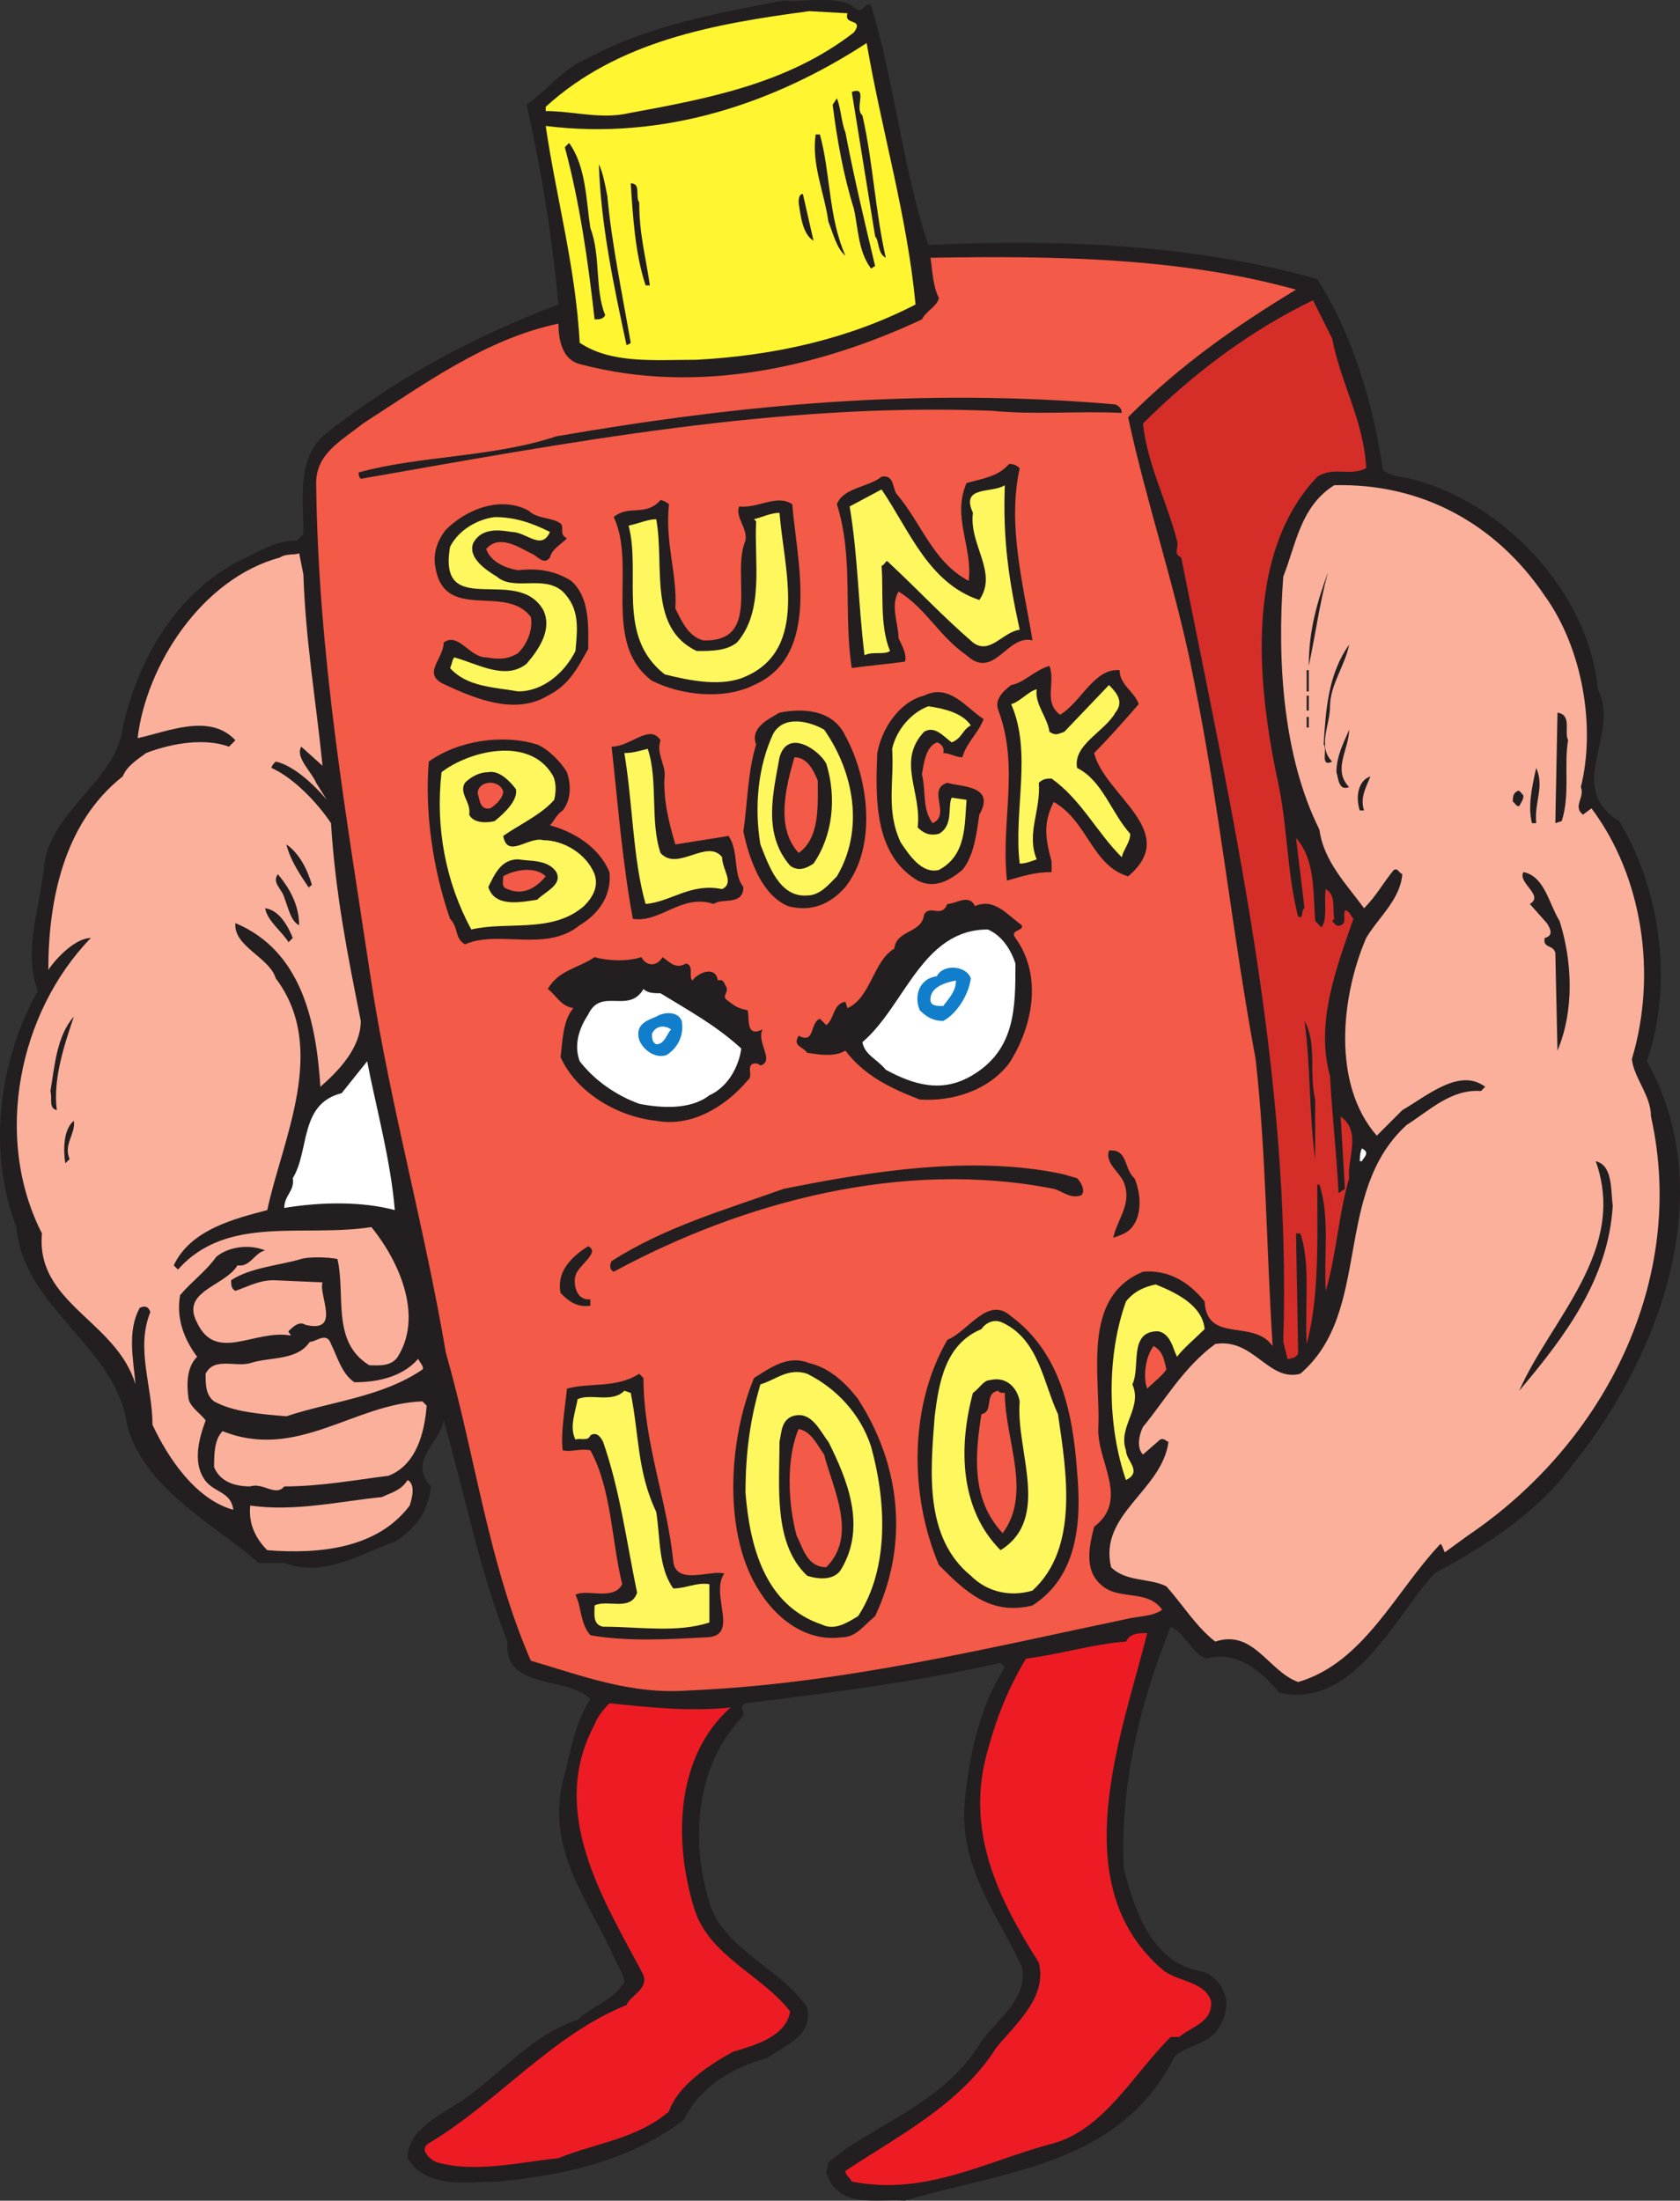
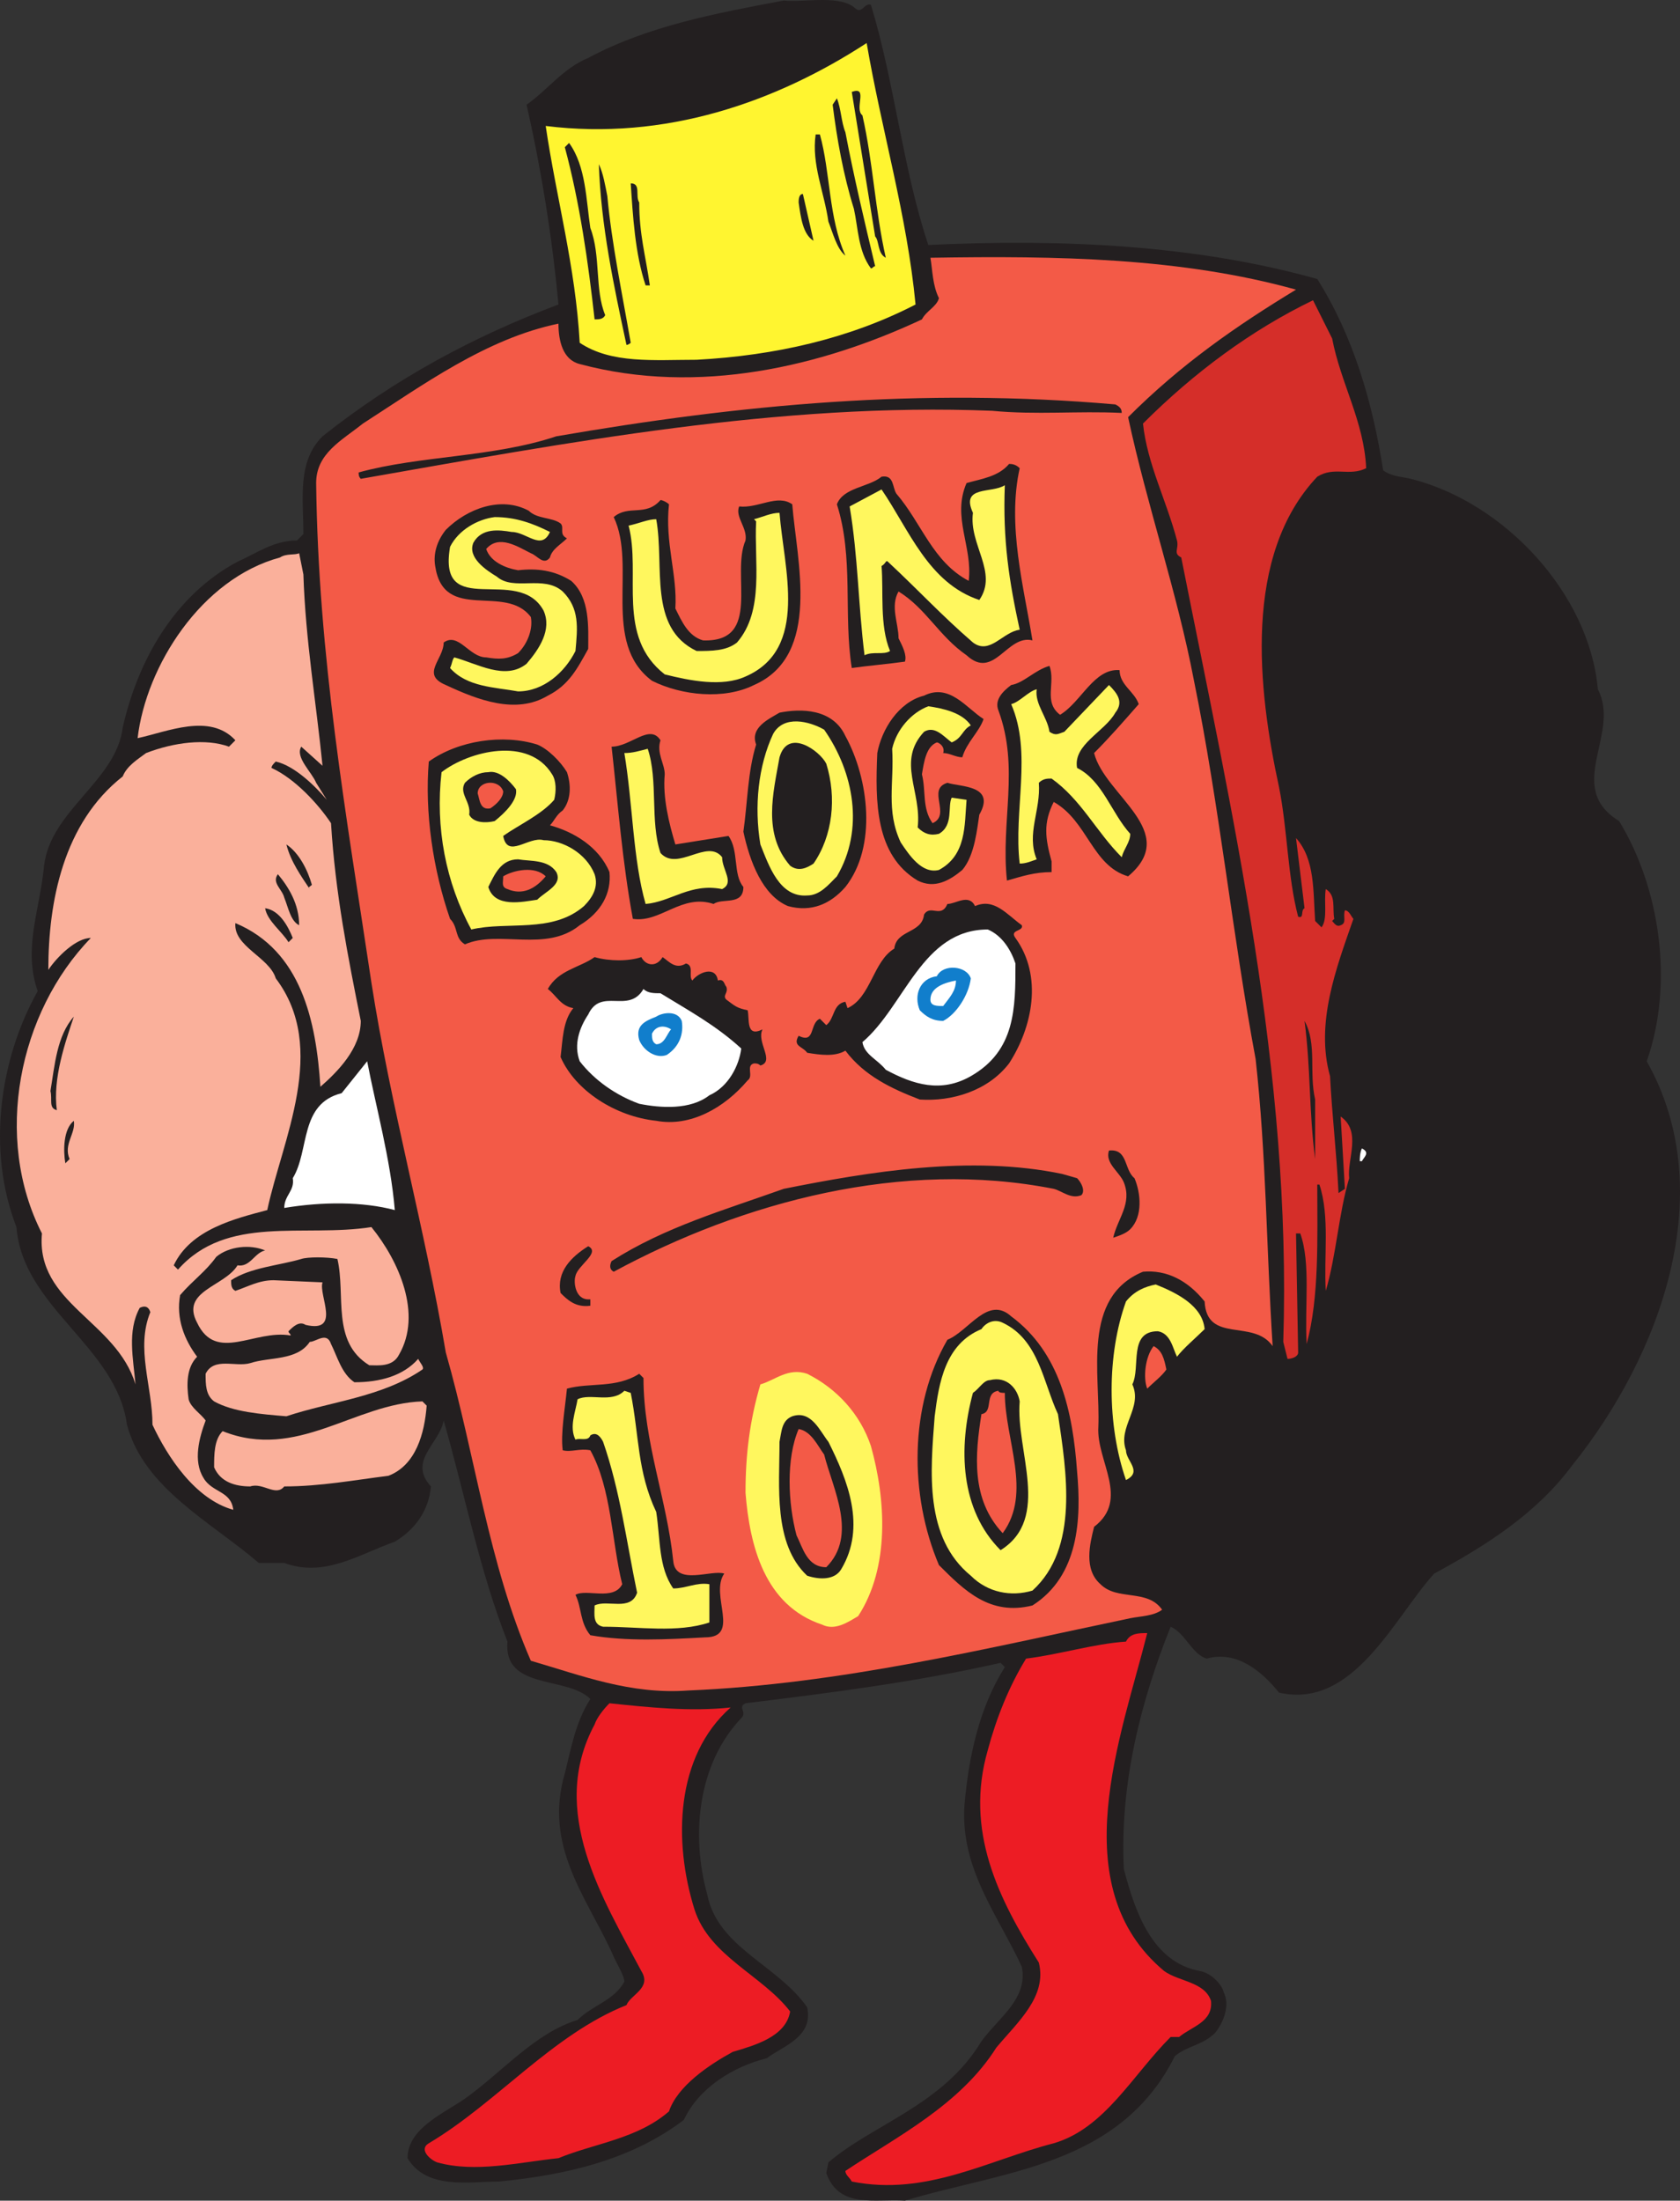
<svg xmlns="http://www.w3.org/2000/svg" width="592.788" height="776.438">
  <rect width="100%" height="100%" fill="#333333" stroke="none" />
  <path fill="#231f20" fill-rule="evenodd" d="M302.051 3.188c2.25 1.5 3-2.25 5.25-1.5 8.25 27 11.25 57.75 20.25 84.75 47.25-2.25 94.5 0 137.25 12 12.75 20.25 19.5 43.5 23.25 67.5 3 2.25 6.75 2.25 9.75 3 33 8.25 63 40.5 66 74.25 8.25 15.75-12 34.5 7.5 46.5 14.25 23.25 19.5 57 9.75 84.75 26.25 46.5 4.5 104.25-26.25 142.5-12.75 17.25-30.75 28.5-48.75 38.25-14.25 15.75-28.5 48-54.75 42-6-7.5-15-15-25.5-12-5.25-1.5-7.5-9-12.75-11.25-10.5 26.25-18 55.5-16.5 85.5 3.75 14.25 9.75 33 27 36 3.75.75 7.5 4.5 8.25 7.5 2.25 4.5 0 10.5-3 14.25-4.5 4.5-9.75 4.5-14.25 8.25-19.5 39-60.75 40.5-95.25 51-10.5-.75-23.25 3-27.75-9.75l.75-3.75c15.75-13.5 40.5-20.25 54-42.75 6-8.25 16.5-15 14.25-26.25-8.25-18-21.75-34.5-20.25-57 1.5-17.25 5.25-34.5 14.25-48.75l-1.5-1.5c-30 6.75-59.25 10.5-90 14.25-3 1.5.75 3-1.5 5.25-15 15.75-18 40.5-12 62.25 3.75 18.75 24.75 24.75 35.25 39.75 2.25 10.5-8.25 13.5-14.25 18-12 3-24 10.5-29.25 21.75-18.75 14.25-42 19.5-65.25 21.75-10.5 0-25.5 3-32.25-8.25 0-10.5 12.75-15.75 20.25-21 12.75-9 24.75-23.25 39.75-27.75 5.25-5.25 12.75-6.75 16.5-13.5 0-2.25-3-6.75-4.5-10.5-9-19.5-24-37.5-16.5-63 2.25-9 3.75-18 9-26.25-8.25-8.25-30.75-3-29.25-20.25-9.75-24.75-15-51.75-22.5-78-1.5 8.25-12.75 14.25-4.5 23.25-.75 8.25-5.25 15-12.75 19.5-12.75 4.5-24.75 12.75-39 7.5h-9c-16.5-14.25-40.5-26.25-46.5-48.75-3.75-27.75-36.75-41.25-39-69.75-10.5-27-6-59.25 7.5-83.25-5.25-15 .75-28.5 2.25-44.25 2.25-19.5 25.5-30 27.75-48.75 5.25-23.25 18-46.5 40.5-58.5 6.75-3 12.75-7.5 21-7.5l2.25-2.25c0-12.75-2.25-25.5 6.75-34.5 25.5-20.25 53.25-35.25 83.25-46.5-2.25-24-6-47.25-11.25-70.5 7.5-5.25 12.75-12.75 21.75-16.5 21-11.25 45-15.75 69-20.25 7.5.75 20.25-2.25 25.5 3" />
-   <path fill="#fff530" fill-rule="evenodd" d="M299.051 4.688c-1.5 4.5 6 1.5 2.25 6.75-23.25 18-51 23.25-79.5 28.5-9.75 2.25-19.5-.75-29.25-.75v-1.5c25.5-23.25 59.25-29.25 93-33.75l13.5.75" />
  <path fill="#fff530" fill-rule="evenodd" d="M305.801 15.188c5.25 30.75 14.25 60.75 17.25 92.25-23.25 12-49.5 18-77.25 19.5-15 0-30 1.5-41.25-6-1.5-27-8.25-51-12-76.5 42 5.25 81-8.25 113.25-29.25" />
  <path fill="#231f20" fill-rule="evenodd" d="M304.301 40.688c3.75 16.5 4.5 33.75 8.25 50.25-3-1.5-2.25-6-3.75-7.5l-8.25-51c6-2.25.75 6 3.75 8.25m-6 6c3 15.75 6.75 31.5 10.5 47.25-.75 0-.75.75-1.5.75-4.5-6-4.5-14.25-6-21-3.75-12-6-24.75-7.5-36.75l1.5-2.25c1.5 3.75 1.5 8.25 3 12m-9 .75c3.75 13.5 3 29.25 9 42.75-3-2.25-4.5-8.25-6-12-1.5-10.5-6-20.25-4.5-30.75h1.5m-81 33c3.75 9.75 1.5 21.75 5.25 30.75-.75 1.5-2.25 1.5-3.75 1.5-2.25-20.25-5.25-41.25-10.5-60.75l1.5-1.5c6 8.25 6 20.25 7.5 30m6-11.25c1.5 16.5 5.25 34.5 8.25 51.75 0 0-.75.75-1.5.75-4.5-21-9-42-9.75-63.75 1.5 3 2.25 7.5 3 11.25m11.25 2.25c0 11.25 2.25 18.75 3.75 29.25h-1.5c-3.75-11.25-4.5-24.75-5.25-36 3.75 0 1.5 4.5 3 6.75m61.5 13.5c-3.75-2.25-4.5-8.25-5.25-13.5 0-.75 0-3 1.5-3l3.75 16.5" />
  <path fill="#f35a47" fill-rule="evenodd" d="M457.301 102.188c-21 12.75-40.5 26.25-59.25 45 6.75 31.5 17.25 61.5 23.25 93 9 44.25 13.5 89.25 21.75 133.5 3.75 33.75 3.75 66 6 101.25-6.75-9.75-23.25-.75-24-15.75-6-7.5-13.5-11.25-21.75-10.5-21.75 9-15 36-15.75 54.75-.75 12 11.25 25.5-1.5 35.25-1.5 6-3.75 15 2.25 20.25 6 6 16.5 1.5 21.75 9-3 2.25-7.5 2.25-11.25 3-50.25 10.5-102 23.25-156 25.5-20.25 1.5-37.5-5.25-55.5-10.5-15-34.5-19.5-72-30-108.75-7.5-44.25-19.5-87-26.25-130.5-9-60-18.75-114.75-19.5-176.25 0-10.5 9-15 16.5-21 21-13.5 43.5-30 69-35.25 0 6 1.5 12.75 7.5 14.25 42 11.25 85.5.75 120.75-15.75 1.5-3 5.25-4.5 6-7.5-2.25-4.5-2.25-9.75-3-14.25 45-.75 88.5 0 129 11.25" />
  <path fill="#d52e29" fill-rule="evenodd" d="M470.051 119.438c3 15.75 11.25 29.25 12 45.75-6 3-11.25-.75-17.25 3-26.25 27.75-21 75-13.5 109.5 3 15 3 31.5 6.75 45.75 2.25.75.75-2.25 2.25-3l-3-24.75c6.75 7.5 6 18.75 6.75 29.25l2.25 2.25c2.25-3 .75-9 1.5-13.5 3.75 2.25 2.25 6.75 3 10.5l-.75.75c.75.75 1.5 2.25 3 1.5 2.25-.75.75-3 1.5-5.25 1.5 0 2.25 2.25 3 3-6 17.25-13.5 36.75-8.25 55.5.75 14.25 2.25 26.25 3 41.25l2.25-1.5-1.5-25.5c7.5 5.25 2.25 15 3 21.75-3.75 12.75-4.5 27-8.25 39.75-.75-12 1.5-26.25-2.25-37.5h-.75c0 18.75.75 39.75-3.75 56.25-.75-13.5 1.5-28.5-2.25-39h-1.5l.75 42c0 1.5-2.25 2.25-3.75 2.25l-1.5-6c3-95.25-18-186-36-276.75-3-1.5-.75-3-1.5-6-3.75-14.25-10.5-27-12-41.25 18-18 38.25-33 60-43.5l6.75 13.5" />
  <path fill="#231f20" fill-rule="evenodd" d="M393.551 142.688c1.5.75 2.25 1.5 2.25 3-15.75-.75-30 .75-45.75-.75-75-3-150 11.25-222.75 24-.75-.75-.75-1.5-.75-2.25 21.75-6 47.25-5.25 69.75-12.75 65.25-11.25 128.25-17.25 197.25-11.25m-33.75 22.5c-4.5 20.25 1.5 42 4.5 60.75-9-2.25-13.5 14.25-23.25 5.25-9.75-6.75-14.25-16.5-24-22.5-3 5.25 0 11.25 0 16.5 1.5 3 3 6 2.25 8.25-5.25.75-13.5 1.5-18.75 2.25-3-18.75.75-39-5.25-57.75 2.25-6 11.25-6 15.75-9.75 4.5-.75 3.75 3.75 5.25 6 9 10.5 12.75 24 25.5 30.75 1.5-12-6-22.5-.75-34.5 5.25-1.5 11.25-2.25 15-6.75.75 0 2.25 0 3.75 1.5" />
  <path fill="#fff75e" fill-rule="evenodd" d="M354.551 171.188c-.75 19.5 1.5 33.75 5.25 51-6 .75-10.5 9-16.5 4.5-11.25-9.75-18.75-18-30-28.5-.75-.75-.75.75-2.25 1.5.75 9-.75 21 3 30-2.25 1.5-6 0-9 1.5-2.25-18-2.25-34.5-5.25-52.5l11.25-6c9.75 14.25 16.5 33 34.5 39 6.75-9.75-3.75-19.5-2.25-30.75-4.5-9.75 6.75-6.75 11.25-9.75" />
-   <path fill="#fab09b" fill-rule="evenodd" d="M545.051 210.188c13.5 18.75 18 46.5 12.75 67.5 1.5 3.75-3 6.75.75 9.75l3-2.25c18 24 23.25 58.5 14.25 88.5.75 6.75 6.75 12.75 6.75 20.25 12.75 57-15.75 114.75-64.5 147.75l-8.25 6c-.75-1.5-.75-2.25-1.5-3-15.75 16.5-27 42-50.25 48.75-10.5-3.75-15.75-18.75-29.25-14.25-6.75-5.25-11.25-12.75-17.25-19.5-6-3-14.25-1.5-19.5-6.75-4.5-18.75 18-27 20.25-44.25-.75 0-1.5-1.5-3-.75l-6 5.25c-2.25-2.25-1.5-6.75 0-9.75 7.5-9 14.25-21 25.5-29.25 13.5-2.25 18.75 13.5 30 10.5 25.5-21.75 11.25-63.75 37.5-87.75 8.25-5.25 15.75-12.75 26.25-12l1.5-1.5c-9-6.75-20.25 3-29.25 8.25l-9 9c-15.75-18-12.75-48.75-3.75-69.75 4.5-7.5 12-13.5 12.75-22.5-1.5-.75-1.5-2.25-3-1.5-3.75 4.5-6 9-10.5 13.5-6-8.25-14.25-16.5-15.75-27.75-12.75-25.5-15-59.25-12.75-89.25 4.5-11.25 6-24.75 18-32.25 30.75-.75 57 13.5 74.25 39" />
  <path fill="#231f20" fill-rule="evenodd" d="M279.551 177.938c1.5 19.5 10.5 53.25-13.5 63.75-10.5 5.25-25.5 3.75-36-1.5-18-13.5-5.25-40.5-13.5-57.75 5.25-4.5 11.25 0 16.5-6 .75 0 2.25.75 3 1.5-1.5 13.5 3 24.75 2.25 36.75 2.25 4.5 4.5 9.75 9.75 11.25 21 .75 9.75-23.25 15-35.25.75-4.5-3.75-8.25-2.25-12 6.75.75 13.5-4.5 18.75-.75m-81.75 6.75c1.5 1.5-.75 3.75 2.25 5.25-2.25 2.25-5.25 3.75-6 6.75-2.25 3-4.5-.75-6.75-1.5-4.5-2.25-11.25-6.75-15.75-1.5 1.5 4.5 6.75 6.75 11.25 7.5 6.75-.75 12.75 0 18.75 3.75 6.75 6 6 16.5 6 24-3.75 6.75-6.75 12.75-14.25 16.5-11.25 6.75-24.75 1.5-36-3.75-9-3.75-.75-9-.75-15 5.25-3.75 9 5.25 15 5.25 4.5.75 7.5.75 11.25-1.5 3.75-3.75 5.25-9 4.5-12.75-9-12-30.75 2.25-33.75-18-.75-4.5.75-9 3.75-12.75 7.5-7.5 19.5-12 29.25-6.75 3 3 8.25 2.25 11.25 4.5" />
  <path fill="#fff75e" fill-rule="evenodd" d="M275.051 180.938c1.5 19.5 10.5 48-12 57.75-8.25 3.75-19.5 1.5-28.5-.75-17.25-13.5-8.25-35.25-12.75-52.5 3.75-.75 6.75-2.25 9.75-2.25 3 16.5-3 38.25 14.25 46.5 5.25 0 10.5 0 14.25-3 9.75-11.25 6-28.5 6.75-42.75l-.75-.75c3-.75 6-2.25 9-2.25m-81 6.75c-3 6.75-8.25 0-13.5 0-4.5-.75-10.5-1.5-13.5 3.75-2.25 5.25 4.5 9.75 8.25 12 6 5.25 16.5-.75 23.25 5.25 6 6 5.25 12.75 4.5 21-3.75 7.5-11.25 14.25-20.25 14.25-8.25-1.5-18-1.5-24-8.25.75-1.5.75-3 1.5-3.75 8.25 2.25 18 8.25 25.5 2.25 4.5-5.25 9-12 6-18.75-9-16.5-37.5 3.75-33-22.5 3-6 9.75-9.75 15.75-10.5 7.5 0 13.5 2.25 19.5 5.25" />
  <path fill="#fab09b" fill-rule="evenodd" d="M107.051 202.688c.75 23.25 4.5 45 6.75 67.5l-7.5-6.75c-2.25 3.75 3.75 9 5.25 12.75l3.75 6c-3.75-4.5-11.25-12-18-13.5-.75.75-1.5 1.5-1.5 2.25 8.25 3.75 16.5 12.75 21 19.5 1.5 24.75 6 47.25 10.5 69.75 0 9.75-8.25 18-14.25 23.25-1.5-23.25-6.75-48-30-57.75-.75 8.25 12 12 14.25 19.5 18.75 24.75 2.25 57-3 81.75-11.25 3-27 6.75-33 19.5l1.5 1.5c17.25-19.5 44.25-11.25 68.25-15 9.75 12 18 30.75 9.75 45-2.25 4.5-7.5 3.75-10.5 3.75-13.5-8.25-8.25-24.75-11.25-37.5-3.75-.75-10.5-.75-12.75 0-7.5 2.25-18 3-24.75 7.5 0 1.5 0 3 1.5 3.75 4.5-1.5 8.25-3.75 13.5-3.75l17.25.75c-1.5 4.5 6.75 18-6 15-2.25-1.5-4.5.75-6 2.25 0 .75.75.75.75 1.5-12.75-2.25-26.25 9.75-33-4.5-6-11.25 9.75-12.75 14.25-20.25 4.5.75 6-4.5 9.75-5.25-5.25-2.25-12.75-1.5-17.25 2.25-3.75 5.25-8.25 8.25-12.75 13.5-1.5 8.25 1.5 15.75 6 21.75-3.75 3.75-3.75 9.75-3 15 .75 3 4.5 5.25 6 7.5-2.25 6-4.5 14.25-.75 20.25 3 5.25 9.75 4.5 10.5 11.25-13.5-3.75-23.25-18.75-28.5-30 0-13.5-6-27-.75-39.75-.75-2.25-2.25-2.25-3.75-1.5-4.5 8.25-2.25 18-1.5 27-6.75-22.5-35.25-28.5-33-53.25-17.25-33.75-8.25-78 17.25-104.25-5.25 0-12 6.75-15 11.25 0-24 5.25-51.75 26.25-68.25 1.5-3.75 5.25-6 8.25-8.25 9.75-3.75 21-5.25 29.25-2.25l2.25-2.25c-9-9.75-24-3-34.5-.75 3-25.5 22.5-56.25 50.25-63.75 2.25-1.5 5.25-.75 6.75-1.5l1.5 7.5" />
  <path fill="#231f20" fill-rule="evenodd" d="M461.801 234.938c0-12.75 3-22.5 6.75-33-3 11.25-4.5 22.5-6.75 33m7.5 14.25c0 6.75-4.5 14.25.75 19.5-4.5 2.25-1.5-4.5-3-6 .75-12 1.5-24.75 9-35.25-1.5 7.5-6.75 14.25-6.75 21.75m-95.25 3c7.5-4.5 12-16.5 21-15.75 0 5.25 5.25 7.5 6.75 12-5.25 6-10.5 12-15.75 17.25 3.75 15 30.75 27.75 12 43.5-12.75-3.75-14.25-19.5-26.25-26.25-3.75 7.5-3 12.75-.75 21v3.75c-6 0-10.5 1.5-15.75 3-2.25-21 4.5-39.75-3-60-1.5-3.75 1.5-6.75 4.5-9 4.5-.75 8.25-5.25 13.5-6.75 2.25 6-2.25 12.75 3.75 17.25m87-15.75h.75v7.5h-.75v-7.5" />
  <path fill="#fff75e" fill-rule="evenodd" d="M393.551 251.438c-3.75 6.75-15 11.25-13.5 19.5 9 4.5 12 15.75 18.75 23.25 0 3-2.25 5.25-3 8.25-9-9-14.25-20.25-24.75-27.75-1.5 0-3 0-4.5 1.5.75 9.75-4.5 18-.75 27-2.25.75-3.75 1.5-6 1.5-2.25-18.75 4.5-39-3-56.25 3-.75 6-4.5 9-5.25-.75 5.25 3.75 9.75 4.5 15 2.25 1.5 3 .75 5.25 0l15.75-16.5c3 3 5.25 6 2.25 9.75" />
  <path fill="#231f20" fill-rule="evenodd" d="M347.051 253.688c-1.5 4.5-6 8.25-7.5 13.5-2.25 0-4.5-1.5-6.75-1.5.75-2.25-1.5-3.75-2.25-3.75-3.75 1.5-4.5 6.75-5.25 11.25 1.5 6 0 12 3.75 17.25 6.75-3-2.25-12 5.25-14.25 4.5 1.5 17.25.75 11.25 11.25-.75 4.5-1.5 14.25-6 19.5-4.5 3.75-9.75 6.75-15.75 3.75-15-9-15-27.75-14.25-45 1.5-8.25 7.5-18 16.5-20.25 9-4.5 15 4.5 21 8.25m114-8.25h.75v5.25h-.75v-5.25" />
  <path fill="#fff75e" fill-rule="evenodd" d="M342.551 255.938c-3 1.5-3 4.5-6.75 6-3-2.25-6-6-9.75-3.75-9.75 10.5-.75 21-2.25 33.75 2.25 2.25 4.5 3 7.5 2.25 5.25-3 3-9.75 4.5-12.75l5.25.75c-.75 9 0 19.5-9.75 24.75-6 1.5-10.5-5.25-13.5-9.75-5.25-11.25-2.25-21-3-33 1.5-6.75 6.75-12.75 12.75-15 5.25.75 12 2.25 15 6.75" />
  <path fill="#231f20" fill-rule="evenodd" d="M298.301 259.688c8.25 15 11.25 39 0 53.25-5.25 6-12 9-20.25 6.75-9-3.75-13.5-15.75-15.75-26.25 1.5-10.5 1.5-21 4.5-30.75-2.25-6 4.5-9 8.25-11.25 7.5-1.5 18.75-1.5 23.25 8.25m255 1.5c-1.5 8.25.75 19.5-2.25 28.5l-2.25.75.75-39c5.25.75 2.25 6.75 3.75 9.75m-92.25-8.25h.75v3.75h-.75v-3.75" />
  <path fill="#fff75e" fill-rule="evenodd" d="M290.801 257.438c10.5 15 14.25 35.25 4.5 51.75-3 3-6 6.75-10.5 6.75-9.75.75-13.5-10.5-16.5-18-2.25-13.5-.75-27.75 4.5-39 3.75-6.75 12.75-4.5 18-1.5" />
  <path fill="#231f20" fill-rule="evenodd" d="M476.051 277.688c-3.75 1.5-3.75-3-4.5-5.25 0-6 3-11.25 4.5-15 0 6.75-6 14.25 0 20.25m-241.5-4.5c-.75 8.25 1.5 17.25 3.75 24.75l18.75-3c3.75 5.25 1.5 13.5 5.25 18 0 6.75-7.5 3.75-10.5 6-11.25-3.75-18.75 6.75-28.5 5.25-3.75-20.25-5.25-40.5-7.5-60.75 6.75 0 13.5-8.25 17.25-2.25-1.5 4.5 1.5 8.25 1.5 12m-34.5-.75c1.5 4.5 1.5 9.75-1.5 13.5-2.25 1.5-3 3.75-4.5 5.25 8.25 2.25 17.25 7.5 21 16.5.75 7.5-3 14.25-10.5 18.75-12 9.75-28.5 1.5-40.5 6.75-3.75-2.25-2.25-6-5.25-9-6-17.25-9-37.5-7.5-55.5 10.5-7.5 26.25-9.75 38.25-6 3.75 1.5 8.25 6 10.5 9.75m91.5-3c3.75 12 2.25 25.5-4.5 35.25-2.25 1.5-5.25 3-8.25.75-9.75-11.25-6-25.5-3.75-38.25 3-10.5 14.25-2.25 16.5 2.25" />
  <path fill="#fff75e" fill-rule="evenodd" d="M228.551 264.188c3.75 11.25.75 25.5 4.5 36.75 6 6.75 16.5-5.25 21.75 1.5 0 4.5 4.5 9 0 11.25-11.25-2.25-18 4.5-27 5.25-4.5-15.75-4.5-35.25-7.5-53.25 3 0 5.25-.75 8.25-1.5m-33.75 9c1.5 2.25 1.5 6 .75 9-4.5 5.25-12.75 9-18 12.75 1.5 8.25 9 0 14.25 1.5 6.75 0 15 4.5 18 12 1.5 4.5-.75 8.25-3.75 11.25-11.25 9.75-27 5.25-39.75 8.25-9-16.5-12.75-36-10.5-55.5 9.75-7.5 30.75-12.75 39 .75" />
-   <path fill="#f35a47" fill-rule="evenodd" d="M288.551 275.438c0 9 .75 20.25-6.75 25.5-8.25-9-4.5-23.25-1.5-33.75 4.5 0 6.75 4.5 8.25 8.25" />
  <path fill="#231f20" fill-rule="evenodd" d="M542.051 290.438h-1.5c-1.5-6 0-12.75 1.5-19.5 3 6.75-.75 12 0 19.5m-360-12c.75 3.75-3.75 8.25-7.5 11.25-3 .75-7.5.75-9-2.25.75-4.5-3.75-7.5-1.5-11.25 2.25-2.25 5.25-3.75 8.25-3.75 3.75-.75 7.5 3 9.75 6m301.5-4.5c-1.5 3.75-3.75 7.5-2.25 12h-1.5c-1.5-4.5-.75-10.5 3.75-12" />
  <path fill="#f35a47" fill-rule="evenodd" d="M177.551 279.188c0 2.25-2.25 4.5-4.5 6-3.75.75-3.75-3-4.5-5.25 0-4.5 7.5-5.25 9-.75" />
  <path fill="#231f20" fill-rule="evenodd" d="M537.551 280.688c0 1.5-.75 2.25-1.5 3.75-1.5 0-1.5-1.5-2.25-1.5 0-1.5 0-3 1.5-3.75.75-.75 1.5.75 2.25 1.5m-427.5 31.5c-.75.75-1.5.75-.75 1.5-3-4.5-6.75-9.75-8.25-15.75 4.5 3 7.5 9 9 14.25m86.25-4.5c2.25 4.5-3.75 6.75-6.75 9.75-5.25.75-15 3-17.25-4.5 2.25-4.5 4.5-9.75 10.5-9.75 4.5.75 10.5 0 13.5 4.5" />
  <path fill="#f35a47" fill-rule="evenodd" d="M192.551 309.188c-3.75 4.5-8.25 6.75-13.5 4.5-2.25-.75-1.5-2.25-1.5-4.5 3.75-2.25 11.25-3.75 15 0" />
  <path fill="#231f20" fill-rule="evenodd" d="M550.301 324.938c4.5 14.25 5.25 31.5-.75 45.75l-.75-34.5c-.75-3-4.5-1.5-3.75-5.25 3-.75 2.25-3 .75-5.25l-6-6.75c5.25-3-4.5-7.5-2.25-11.25 7.5 1.5 9 11.25 12.75 17.25m-444.75 1.5c-3-1.5-3.75-6-5.25-9.75-.75-3-4.5-5.25-2.25-8.25 3.75 4.5 7.5 10.5 7.5 18m238.5-6.75c6.75-3 11.25 3 16.5 6.75.75 2.25-4.5 1.5-2.25 4.5 9.75 13.5 6 31.5-2.25 44.25-7.5 9.75-20.25 13.5-31.5 12.75-9.75-3.75-19.5-8.25-26.25-17.25-3.75 2.25-9 1.5-13.5.75-1.5-2.25-5.25-2.25-3-6 6 3 3.75-4.5 7.5-6l2.25 2.25c3-2.25 2.25-7.5 6.75-8.25l.75 2.25c8.25-3.75 9-16.5 16.5-21 .75-6.75 9.75-5.25 10.5-12 2.25-3.75 6 1.5 8.25-3.75 3 0 7.5-3.75 9.75.75m-240.75 11.25-1.5 1.5c-2.25-3.75-7.5-7.5-8.25-12 5.25.75 8.25 6.75 9.75 10.5" />
  <path fill="#fff" fill-rule="evenodd" d="M358.301 339.938c0 15.75 0 30.75-15.75 39.75-10.5 6-20.25 3-30-2.25-3-3.75-7.5-5.25-8.25-9.75 15-12.75 21-39.75 44.25-39.75 5.25 2.25 8.25 7.5 9.75 12" />
  <path fill="#231f20" fill-rule="evenodd" d="M233.801 337.688c2.25 1.5 4.5 4.5 8.25 2.25 3 .75.75 4.5 2.25 6 2.25-3 8.25-5.25 9 0 2.25-.75 2.25 1.5 3 2.25.75 2.25-1.5 3 0 4.5 3 2.25 3.75 3 7.5 3.75.75 3-.75 9.75 5.25 6.75-2.25 4.5 4.5 11.25-.75 12.75-.75-.75-1.5-.75-2.25-.75-3 .75 0 4.5-2.25 6-8.25 9.75-20.25 16.5-32.25 14.25-14.25-1.5-28.5-10.5-33.75-22.5.75-6 .75-12.75 4.5-17.25-4.5-.75-6-4.5-9-6.75 3.75-6.75 11.25-7.5 16.5-11.25 5.25 1.5 12 1.5 16.5 0 1.5 3 5.25 3.75 7.5 0" />
  <path fill="#117ecc" fill-rule="evenodd" d="M342.551 345.188c-.75 6-5.25 12.75-9.75 15-3.75 0-6-1.5-8.25-3.75-2.25-5.25 0-11.25 6-12 2.25-4.5 10.5-3.75 12 .75" />
  <path fill="#fff" fill-rule="evenodd" d="M337.301 345.938c0 3.75-2.25 6-4.5 9-2.25 0-4.5 0-4.5-2.25 0-4.5 5.25-6 9-6.75m-104.25 4.5c9.75 6 19.5 11.25 28.5 19.5-.75 6-4.5 13.5-11.25 16.5-6.75 5.25-17.25 4.5-24.75 3-8.25-3-15.75-8.25-21-15-2.25-6 0-12 3-16.5 4.5-9.75 14.25 0 19.5-9 1.5 1.5 3.75 1.5 6 1.5" />
  <path fill="#117ecc" fill-rule="evenodd" d="M240.551 360.188c.75 4.5-.75 9-5.25 12-3.75 1.5-8.25-1.5-9.75-5.25-1.5-5.25 2.25-6.75 6-8.25 2.25-1.5 7.5-2.25 9 1.5" />
  <path fill="#231f20" fill-rule="evenodd" d="M20.051 391.688c-3-.75-1.5-3.75-2.25-6.75 1.5-9 2.25-19.5 8.25-26.25-3 9-7.5 21.75-6 33m444-3.75v21c-2.25-17.25-1.5-31.5-3.75-48.75 4.5 8.25 1.5 18 3.75 27.75" />
  <path fill="#fff" fill-rule="evenodd" d="M236.801 363.188c-1.5 1.5-2.25 5.25-5.25 5.25-1.5-.75-1.5-2.25-1.5-3.75 1.5-3 4.5-3 6.75-1.5m-97.5 63.75c-11.25-3-25.5-3-39-.75 0-4.5 3.75-6 3-10.5 6-9.75 2.25-26.25 17.25-30l9-11.25c3 15.75 8.25 34.5 9.75 52.5" />
  <path fill="#231f20" fill-rule="evenodd" d="m24.551 408.938-1.5 1.5c-.75-4.5-.75-12 3-15 .75 4.5-3.75 8.25-1.5 13.5" />
  <path fill="#fff" fill-rule="evenodd" d="M480.551 409.688h-.75c0-.75 0-3 .75-4.5 3 1.5.75 3 0 4.5" />
  <path fill="#231f20" fill-rule="evenodd" d="M400.301 415.688c2.25 5.25 3 13.5-1.5 18-1.5 1.5-3.75 2.25-6 3 1.5-6.75 6.75-12 3.75-19.5-1.5-3.75-6.75-6.75-5.25-11.25 6.75-.75 5.25 6.75 9 9.75m168.75 9.75c-1.5 25.5-16.5 45.75-33 65.25 11.25-25.5 38.25-49.5 27-81 6 1.5 5.25 9.75 6 15.75m-189-9.75c1.5 1.5 3 4.5 1.5 6-3.75 1.5-6.75-1.5-9.75-2.25-53.25-10.5-109.5 4.5-155.25 29.25-1.5-.75-1.5-2.25-.75-3.75 18.75-12 39.75-18 60.75-25.5 30-6 66-12 98.25-5.25l5.25 1.5m-177 34.5c-.75 2.25 0 8.25 4.5 8.25h.75v2.25c-5.25.75-8.25-2.25-10.5-4.5-1.5-7.5 3.75-12.75 9.75-16.5 4.5 2.25-3.75 6.75-4.5 10.5" />
  <path fill="#fff75e" fill-rule="evenodd" d="M425.051 468.938c-3 3-7.5 6.75-9.75 9.75-1.5-3-2.25-8.25-6.75-9-10.5 0-6 12.75-9 18.75 3.75 8.25-5.25 15-2.25 23.25 0 3.75 6 7.5 0 10.5-6.75-19.5-6.75-44.25 0-63 3-3.75 6.75-5.25 10.5-6 7.5 3 16.5 7.5 17.25 15.75" />
  <path fill="#231f20" fill-rule="evenodd" d="M380.051 519.188c1.5 16.5.75 36.75-15.75 47.25-15 3.75-24-5.25-33-14.25-10.5-24.75-10.5-56.25 3-79.5 7.5-3 14.25-15.75 22.5-8.25 17.25 12.75 21.75 33.75 23.25 54.75" />
  <path fill="#fff75e" fill-rule="evenodd" d="M373.301 498.938c3 20.25 7.5 47.25-9 62.25-7.5 2.25-15.75.75-21.75-5.25-16.5-13.5-14.25-36.75-12.75-56.25 1.5-12 3.75-25.5 16.5-30.75 1.5-2.25 4.5-3.75 7.5-2.25 12.75 6 14.25 21 19.5 32.25" />
  <path fill="#fab09b" fill-rule="evenodd" d="M125.051 487.688c9 0 17.25-2.25 22.5-8.25.75 1.5 2.25 3 1.5 3.75-14.25 9.75-32.25 11.25-48 16.5-9-.75-18.75-1.5-25.5-5.25-3-2.25-3-6-3-9.75 3-6 10.5-2.25 15.75-3.75 6.75-2.25 16.5-.75 21-7.5 2.25 0 6-3.75 7.5.75 2.25 4.5 3.75 10.5 8.25 13.5" />
  <path fill="#f35a47" fill-rule="evenodd" d="M411.551 483.188c-1.5 2.25-4.5 4.5-6.75 6.75-1.5-3.75-.75-11.25 2.25-15 3 1.5 3.75 4.5 4.5 8.25" />
-   <path fill="#231f20" fill-rule="evenodd" d="M302.801 493.688c15 23.25 18 51 6 76.5-4.5 3.75-6.75 7.5-12 7.5-11.25 1.5-21.75-5.25-28.5-15.75-13.5-20.25-11.25-54-2.25-75.75 6-3.75 12-8.25 19.5-5.25 6.75 1.5 12.75 6.75 17.25 12.75" />
  <path fill="#fff75e" fill-rule="evenodd" d="M307.301 510.188c5.25 18.75 6.75 42.75-4.5 60-3.75 2.25-8.25 5.25-12.75 3-20.25-6.75-25.5-27.75-27-46.5 0-13.5 1.5-25.5 5.25-38.25 5.25-1.5 9.75-6 16.5-3.75 10.5 5.25 18.75 14.25 22.5 25.5" />
  <path fill="#231f20" fill-rule="evenodd" d="M227.051 486.188c0 22.5 8.25 42.75 10.5 64.5.75 9 13.5 3 18 4.5-5.25 7.5 6 22.5-6.75 22.5-13.5.75-27.75 1.5-40.5-.75-3.75-4.5-3-9.75-5.25-14.25 3.75-2.25 13.5 2.25 16.5-3.75-3.75-15-3.75-33.75-11.25-47.25-3.75-.75-6.75.75-9.75 0-.75-6 .75-14.25 1.5-21.75 8.25-2.25 17.25 0 25.5-5.25l1.5 1.5m132.75 8.25c-1.5 17.25 11.25 41.25-6.75 52.5-14.25-14.25-15-36-9.75-55.5 2.25-1.5 3.75-4.5 6-4.5 6-1.5 9.75 3 10.5 7.5" />
  <path fill="#fff75e" fill-rule="evenodd" d="M222.551 491.438c3 15 2.25 27.75 9 42 1.5 9.75.75 19.5 6 27 4.5 0 8.25-2.25 12.75-1.5v13.5c-11.25 3.75-24.75 1.5-37.5 1.5-3.75-.75-3-4.5-3-7.5 4.5-2.25 12.75 2.25 15-4.5-3.75-18-6-36-12-53.25-.75-1.5-2.25-3.75-4.5-2.25-.75 2.25-3.75.75-5.25 1.5-2.25-4.5 0-9.75.75-14.25 4.5-2.25 12 1.5 16.5-3l2.25.75" />
  <path fill="#f35a47" fill-rule="evenodd" d="M354.551 491.438c0 16.5 9.75 35.25-.75 49.5-11.25-12-9.75-27.75-7.5-42 4.5-.75.75-7.5 6-8.25 0 .75 1.5.75 2.25.75" />
-   <path fill="#fab09b" fill-rule="evenodd" d="M150.551 495.938c-.75 9.75-3.75 21-13.5 24.75-12 1.5-24 3.75-36.75 3.75-3 3.75-7.5-1.5-12 0-5.25 0-10.5-1.5-12.75-6.75 0-4.5 0-9.75 3-12.75 26.25 10.5 46.5-9.75 70.5-10.5l1.5 1.5" />
+   <path fill="#fab09b" fill-rule="evenodd" d="M150.551 495.938c-.75 9.75-3.75 21-13.5 24.75-12 1.5-24 3.75-36.75 3.75-3 3.75-7.5-1.5-12 0-5.25 0-10.5-1.5-12.75-6.75 0-4.5 0-9.75 3-12.75 26.25 10.5 46.5-9.75 70.5-10.5" />
  <path fill="#231f20" fill-rule="evenodd" d="M292.301 508.688c6.75 13.5 13.5 30 4.5 45-2.25 3.75-7.5 3.75-12 2.25-12-11.25-9.75-31.5-9.75-47.25.75-3.75.75-7.5 4.5-9 6.75-2.25 9.75 5.25 12.75 9" />
  <path fill="#f35a47" fill-rule="evenodd" d="M290.801 513.188c3 12 12 28.5.75 39.75-6.75 0-8.25-6.75-10.5-11.25-3-11.25-3.75-27 .75-37.5 4.5.75 6.75 6 9 9" />
-   <path fill="#fab09b" fill-rule="evenodd" d="M144.551 531.188c-11.25 15-31.5 17.25-50.25 15.75-3.75-3.75-6.75-9-6-15.75 15.75 2.25 31.5-1.5 46.5-3 3-1.5 6.75-2.25 9-6 3 1.5 1.5 6.75.75 9" />
  <path fill="#ed1c24" fill-rule="evenodd" d="M404.801 576.188c-9 36-30 89.25 6 119.25 5.25 3.75 14.25 3.75 16.5 10.5.75 7.5-6.75 9-11.25 12.75h-3c-13.5 13.5-23.25 32.25-41.25 37.5-23.25 6-45 18.75-71.25 13.5-.75-1.5-2.25-2.25-2.25-3.75 18-12 40.5-23.25 53.25-43.5 7.5-9 18-18 15-30-14.25-22.5-26.25-46.5-18-75 3-11.25 7.5-22.5 13.5-32.25 12-1.5 24-5.25 35.25-6 1.5-3 4.5-3 7.5-3m-147 26.25c-19.5 17.25-20.25 47.25-12.75 71.25 5.25 16.5 24 23.25 33.75 36-1.5 9-12.75 12-20.25 14.25-8.25 4.5-19.5 12-22.5 21-11.25 9.75-26.25 11.25-39 16.5-14.25 1.5-29.25 5.25-42.75 1.5-2.25-.75-6.75-4.5-3-6.75 24-14.25 43.5-38.25 69.75-48.75 1.5-3.75 9-6 5.25-12-13.5-25.5-33-56.25-16.5-87 .75-2.25 3-5.25 5.25-7.5 14.25 1.5 28.5 3 42.75 1.5" />
</svg>